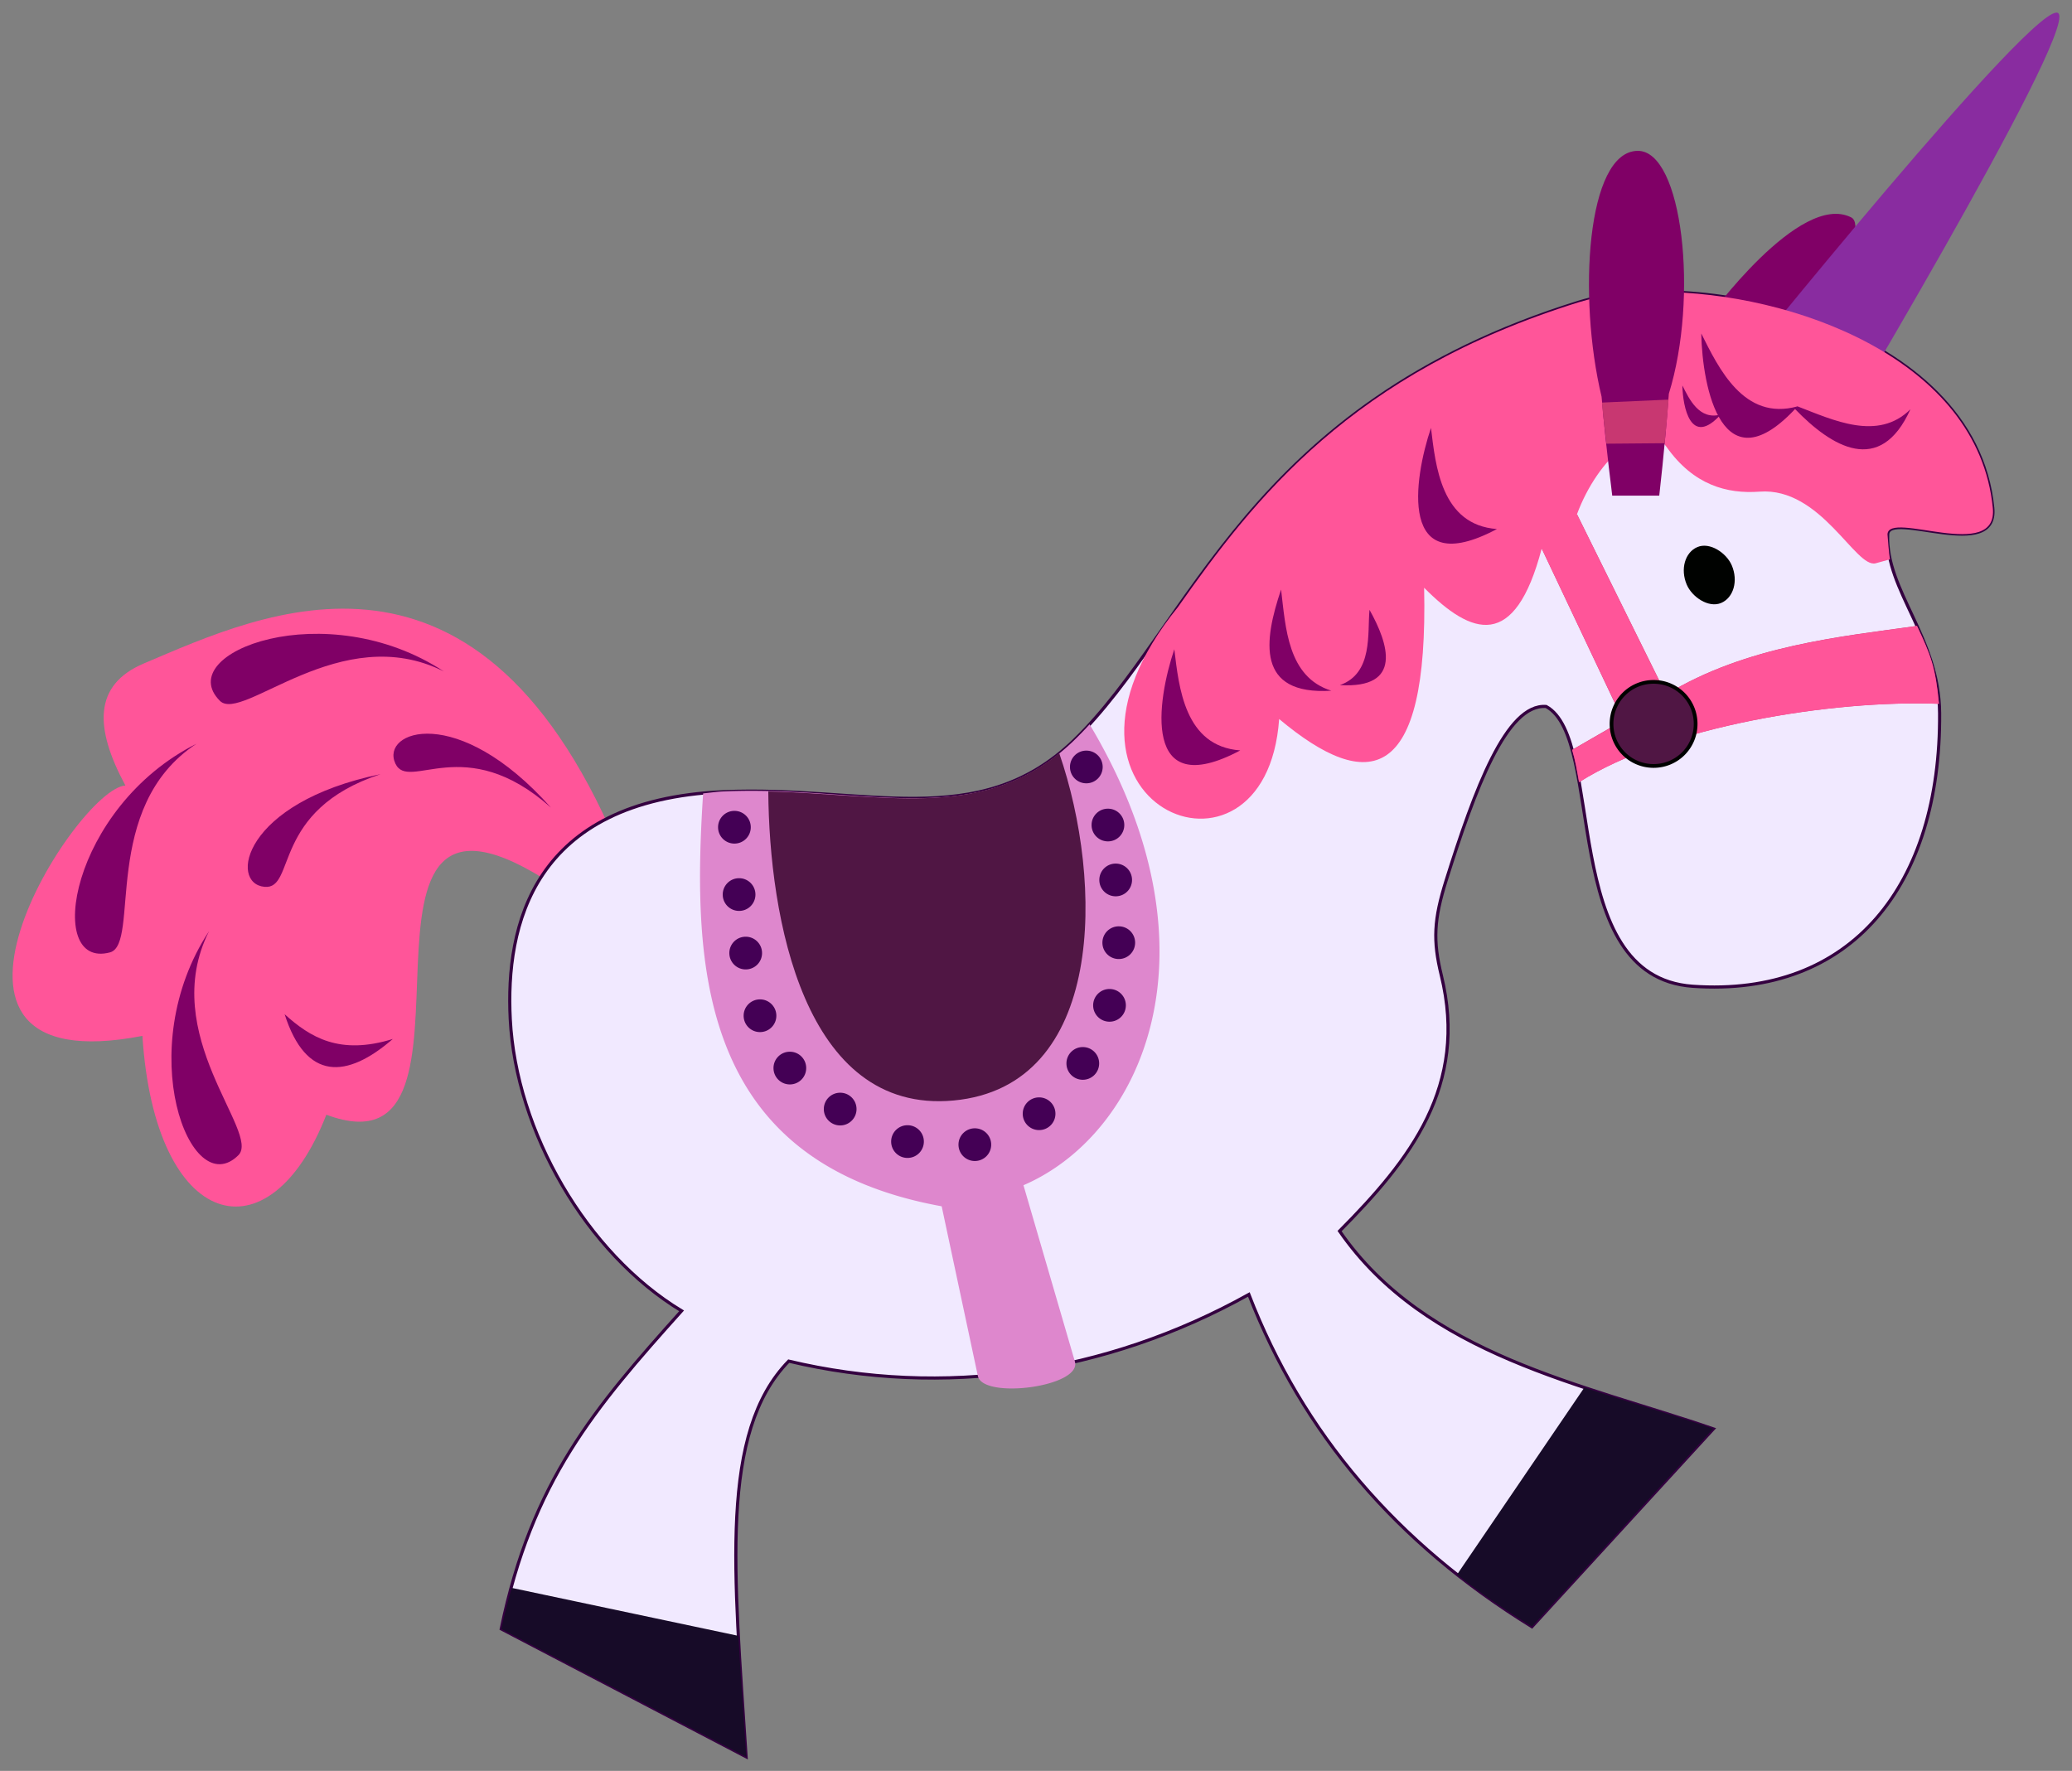
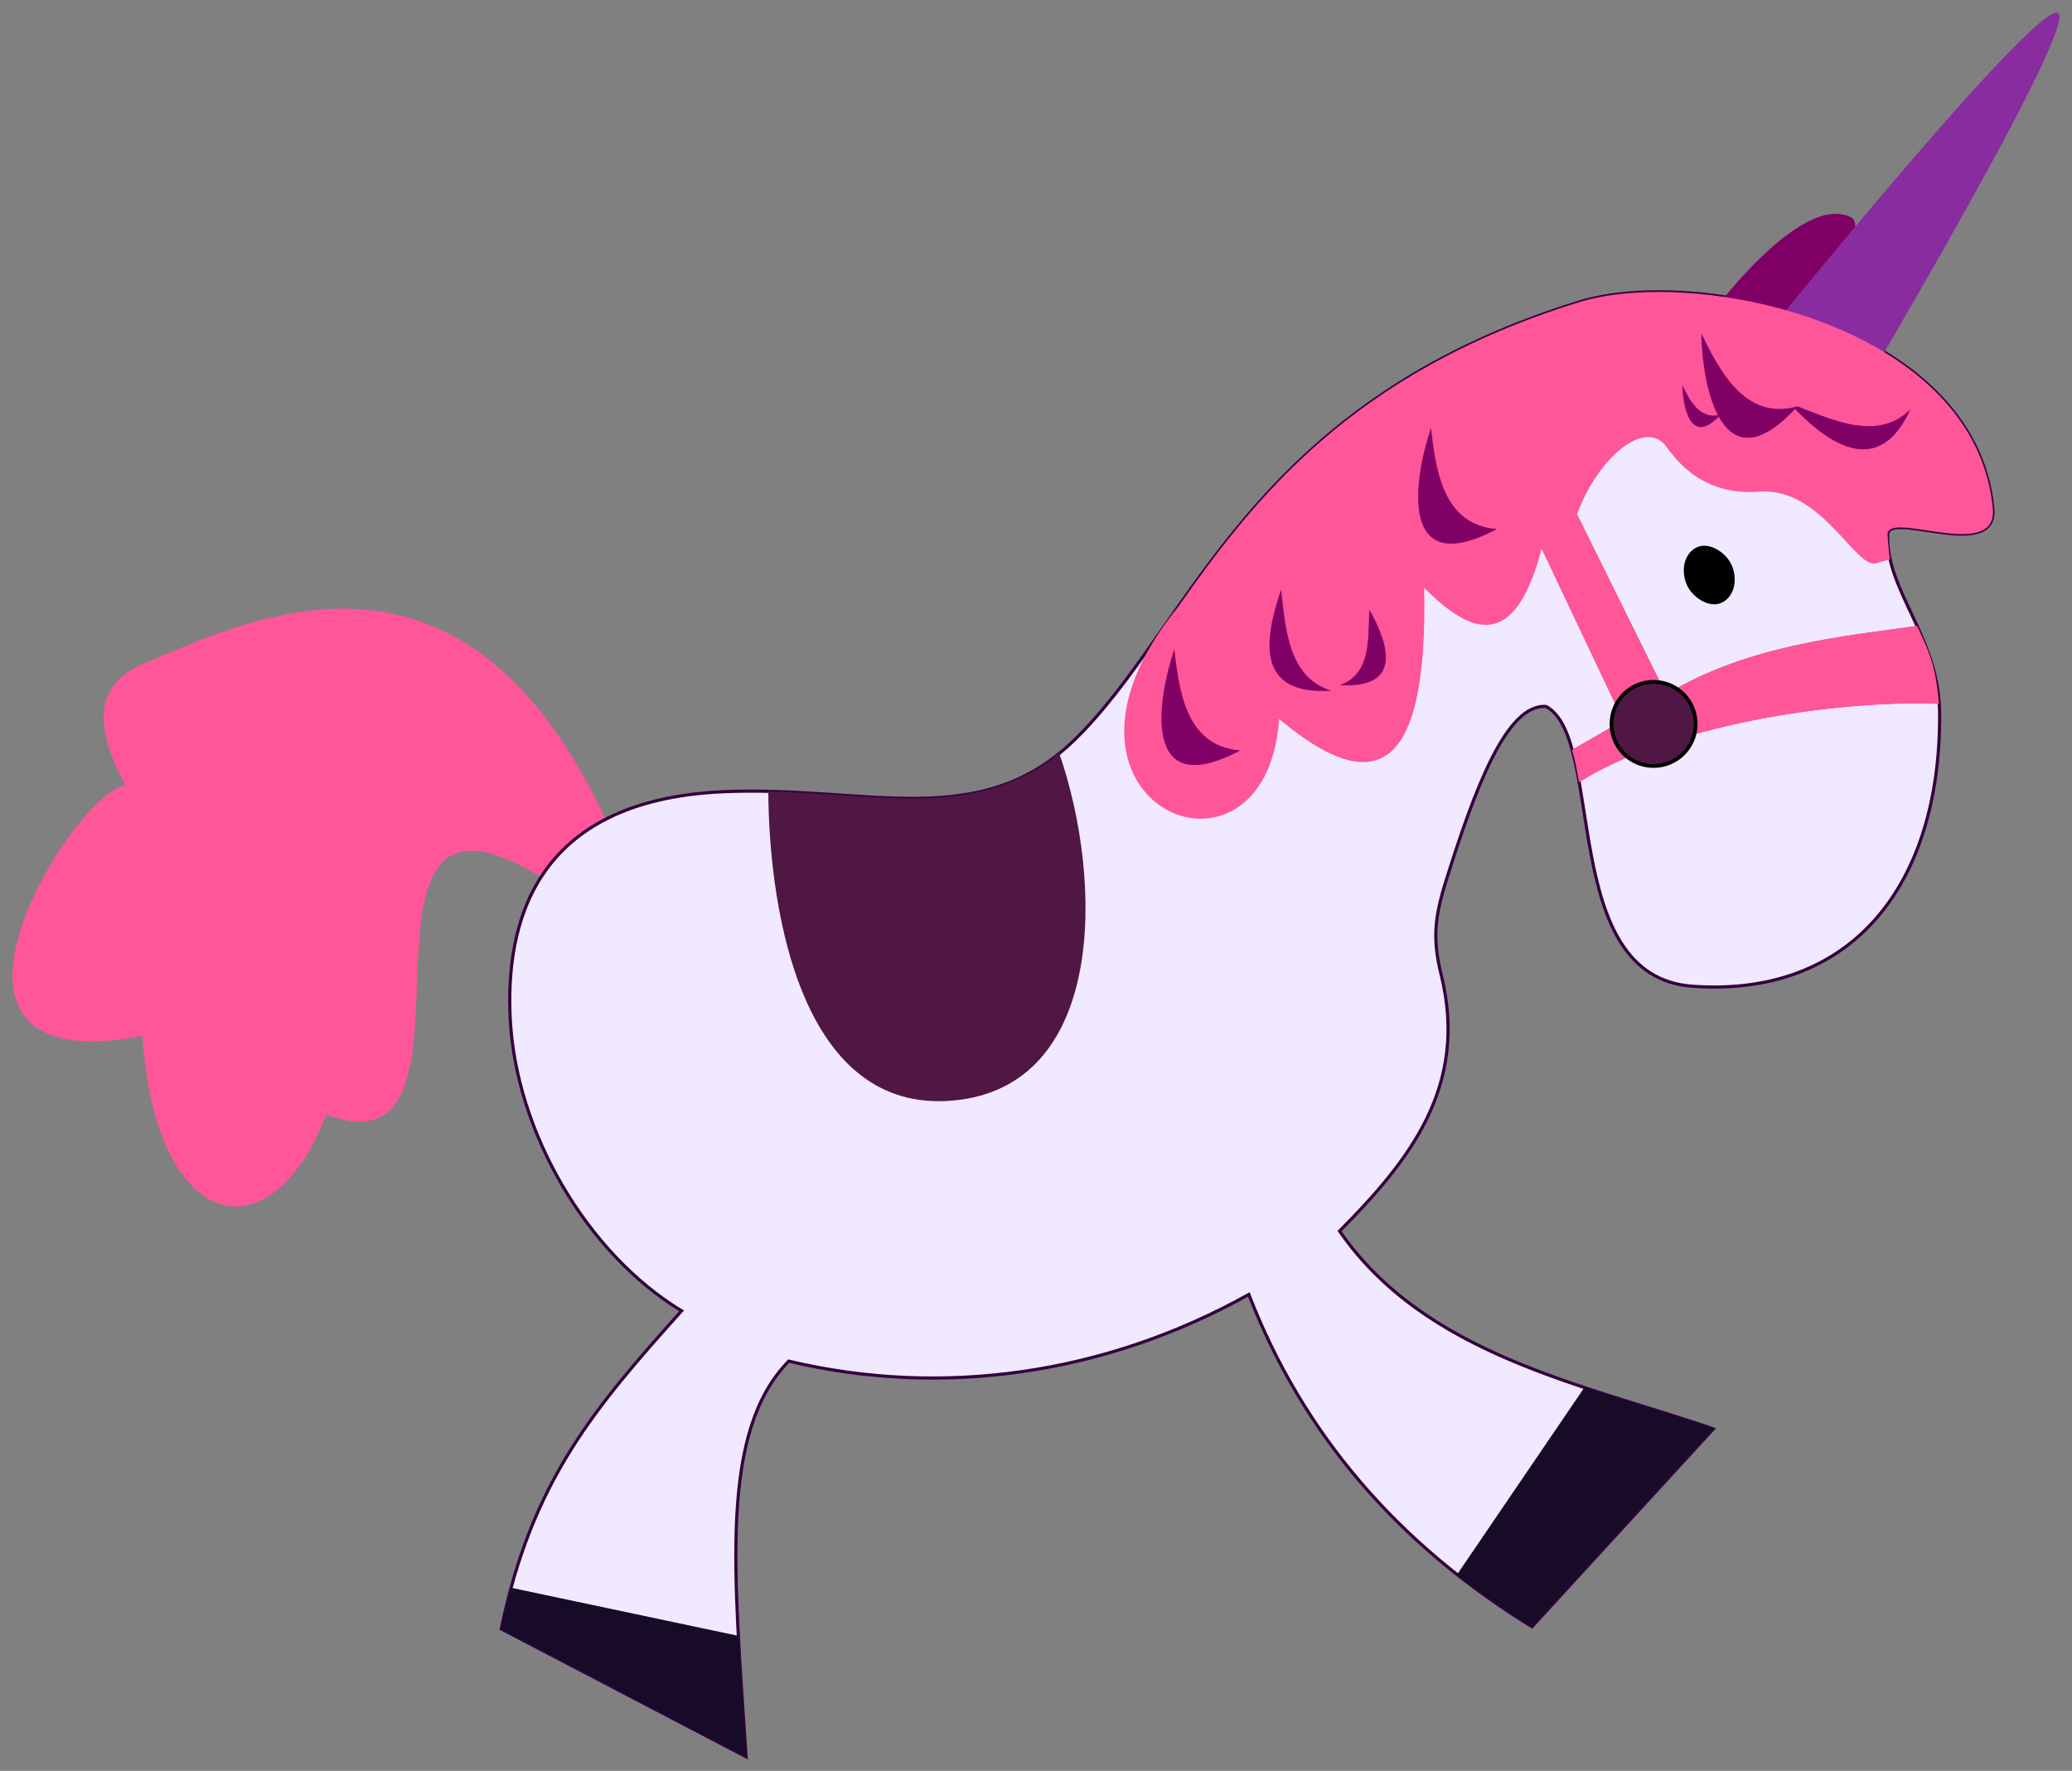
<svg xmlns="http://www.w3.org/2000/svg" viewBox="0 0 328.96 281.18">
  <rect x="0" y="0" width="328.96" height="281.18" fill="#808080" stroke="none" />
  <g transform="translate(-142.45 -129.39)">
    <path fill="#f59" d="M241.38 265.89c-22.464-55.883-57.197-39.15-76.075-31.166-8.079 3.417-7.853 10.274-2.945 19.387-7.784.46-37.568 47.546 2.7 39.755 1.997 31.014 20.173 35.709 29.203 12.516 29.029 10.846-2.434-62.155 36.319-36.319z" color="#000" />
    <g fill="#800066" color="#000">
-       <path d="M173.65 247.48c-15.35 10.069-8.856 31.828-13.742 33.129-10.492 2.794-6.228-23.114 13.742-33.129zM212.92 236c-16.395-8.26-31.992 8.244-35.562 4.663-7.665-7.69 16.903-16.95 35.562-4.663zM175.64 277.24c-8.26 16.395 8.244 31.992 4.663 35.562-7.689 7.666-16.95-16.903-4.663-35.562zM202.87 252.31c-17.433 5.753-13.377 18.34-18.413 17.891-5.704-.508-3.469-13.386 18.413-17.891zM229.92 257.62c-13.699-12.221-22.571-2.414-24.701-7-2.412-5.195 9.858-9.698 24.701 7zM187.64 290.43c4.072 3.66 8.709 6.548 17.178 3.926-7.329 6.348-13.776 6.69-17.178-3.926z" />
-     </g>
+       </g>
    <path d="M222.03 388.02c4.849-23.434 14.792-35.066 28.632-50.496-15.147-9.171-26.293-28.505-27.202-46.316-.755-14.778 3.476-34.752 33.796-36.109 22.576-1.01 40.507 6.532 55.679-8.125 18.696-18.062 27.517-53.278 80.192-69.614 18.654-5.786 62.827 3.498 65.701 32.668.866 8.792-16.531.314-16.681 4.224-.342 8.926 8.154 16.32 8.244 28.354.203 27.29-13.945 45.169-39.217 43.38-21.408-1.514-13.745-39.267-23.252-44.421-6.29-.49-11.33 13.11-15.882 27.636-1.936 6.179-2.112 9.518-.76 15.05 4.288 17.556-4.921 29.286-16.155 40.607 13.67 19.759 38.822 24.325 59.346 31.408l-28.805 31.408c-21.478-13.247-36.41-30.72-44.943-52.752-22.763 12.677-48.565 16.418-73.054 10.585-11.02 11.31-8.698 33.399-6.767 62.816z" stroke="#340040" stroke-width=".5" fill="#f1e9ff" color="#000" />
    <path d="M393.99 349.7l-20.219 29.707c3.708 2.924 7.689 5.647 11.898 8.243l28.774-31.418c-6.533-2.255-13.501-4.216-20.453-6.532zm-170.31 31.807c-.588 2.083-1.153 4.213-1.633 6.532l38.883 20.297c-.447-6.813-.926-13.224-1.244-19.208l-36.006-7.62z" fill="#170b28" />
-     <path fill="#de87cd" d="M315.44 244.4a59.498 59.498 0 01-2.489 2.566c-15.172 14.658-33.105 7.078-55.68 8.088-1.127.05-2.133.21-3.189.311-1.812 27.925-.512 58.588 37.872 65.557l5.755 26.985c.886 3.698 16.532 1.665 15.398-2.333l-8.166-27.996c18.94-8.168 31.938-37.327 10.498-73.178z" color="#000" />
    <path fill="#501644" d="M310.62 248.99c-13.001 10.498-28.031 6.476-46.193 6.066.138 19.88 5.6 51.267 29.396 49.07 24.147-2.227 23.864-34.671 16.798-55.135z" color="#000" />
    <g fill="#405" color="#000">
-       <path d="M259.05 258.14c1.438 0 2.596 1.158 2.596 2.596s-1.158 2.596-2.596 2.596c-1.438 0-2.596-1.158-2.596-2.596s1.158-2.596 2.596-2.596zM259.79 268.83c1.438 0 2.596 1.158 2.596 2.596s-1.158 2.596-2.596 2.596-2.596-1.158-2.596-2.596 1.158-2.596 2.596-2.596zM260.84 278.12c1.438 0 2.596 1.158 2.596 2.596s-1.158 2.596-2.596 2.596c-1.438 0-2.596-1.158-2.596-2.596s1.158-2.596 2.596-2.596zM263.11 288.07c1.438 0 2.596 1.158 2.596 2.596s-1.158 2.596-2.596 2.596-2.596-1.158-2.596-2.596 1.158-2.596 2.596-2.596zM297.22 308.54a2.59 2.59 0 012.596 2.596c0 1.438-1.158 2.596-2.596 2.596s-2.596-1.158-2.596-2.596 1.158-2.596 2.596-2.596zM286.53 308.05c1.438 0 2.596 1.158 2.596 2.596s-1.158 2.596-2.596 2.596-2.596-1.158-2.596-2.596 1.158-2.596 2.596-2.596zM275.84 302.89c1.438 0 2.596 1.158 2.596 2.596s-1.158 2.596-2.596 2.596-2.596-1.158-2.596-2.596 1.158-2.596 2.596-2.596zM267.85 296.38c1.438 0 2.596 1.158 2.596 2.596s-1.158 2.596-2.596 2.596-2.596-1.158-2.596-2.596 1.158-2.596 2.596-2.596zM307.42 303.63c1.438 0 2.596 1.158 2.596 2.596s-1.158 2.596-2.596 2.596-2.596-1.158-2.596-2.596 1.158-2.596 2.596-2.596zM314.36 295.64c1.438 0 2.596 1.158 2.596 2.596s-1.158 2.596-2.596 2.596-2.596-1.158-2.596-2.596 1.158-2.596 2.596-2.596zM318.6 286.42c1.438 0 2.596 1.158 2.596 2.596s-1.158 2.596-2.596 2.596-2.596-1.158-2.596-2.596a2.59 2.59 0 012.596-2.596zM320.07 276.47c1.438 0 2.596 1.158 2.596 2.596s-1.158 2.596-2.596 2.596-2.596-1.158-2.596-2.596a2.59 2.59 0 012.596-2.596zM319.58 266.51c1.438 0 2.596 1.158 2.596 2.596s-1.158 2.596-2.596 2.596-2.596-1.158-2.596-2.596 1.158-2.596 2.596-2.596zM318.35 257.79c1.438 0 2.596 1.158 2.596 2.596s-1.158 2.596-2.596 2.596-2.596-1.158-2.596-2.596 1.158-2.596 2.596-2.596zM314.92 248.57c1.438 0 2.596 1.158 2.596 2.596s-1.158 2.596-2.596 2.596-2.596-1.158-2.596-2.596 1.158-2.596 2.596-2.596z" />
-     </g>
+       </g>
    <path fill="#800066" d="M413.6 179.93s14.579-20.201 22.767-16.017c3.313 1.693-6.843 21.152-6.843 21.152z" color="#000" />
    <path fill="#c83771" d="M392.82 211.04l-5.6 5.444 12.91 27.296-8.088 4.666c.514 1.685.786 3.411 1.089 5.132 13.949-8.833 40.168-13.109 57.158-12.443-.539-5.824-1.32-7.744-3.5-12.365-11.812 1.664-27.11 3.11-39.816 10.887L392.82 211.04z" color="#000" />
    <rect transform="rotate(-22.993)" rx="3.888" ry="4.822" height="9.643" width="7.777" y="359.98" x="290.85" fill="#000200 icc-color(Fogra27L-CMYK-Coated-Press, 1, 1, 1, 1)" color="#000" />
    <path fill="#892ca0" d="M416.67 190.09l14.221 13.378s41.042-68.341 38.395-71.925c-2.646-3.584-52.616 58.547-52.616 58.547z" />
    <g color="#000">
      <path fill="#f59" d="M405.88 175.74c-4.851-.007-9.256.548-12.754 1.633-36.055 11.182-51.498 31.132-63.691 48.45-25.38 31.251 13.974 47.747 16.098 17.73 14.194 11.891 23.708 10.262 23.019-20.84 7.556 7.603 14.4 10.046 18.664-6.222l12.945 27.298-8.107 4.675c.515 1.685.806 3.404 1.11 5.125 13.948-8.833 40.13-13.113 57.12-12.446-.539-5.824-1.303-7.743-3.483-12.363-11.812 1.664-27.127 3.108-39.833 10.886l-14.154-28.618c3.362-9.06 10.897-15.383 14.252-10.658 4.272 6.017 9.563 7.45 14.75 7.062 9.767-.73 15.247 12.253 18.435 11.373l2.255-.623c-.184-1.17-.298-2.858-.389-3.966.15-3.909 17.586 4.594 16.72-4.199-2.334-23.7-31.936-34.267-52.959-34.295z" />
      <g fill="#800066">
        <path d="M328.89 232.48c.73 6.034 1.621 15.407 10.469 16.059-15.75 8.376-13.198-7.987-10.469-16.059zM369.64 197.33c.73 6.034 1.621 15.407 10.469 16.059-15.75 8.376-13.198-7.987-10.469-16.059zM345.84 223c.73 6.034 1.032 13.887 7.98 16.059-12.016.755-10.708-7.987-7.98-16.059zM359.88 226.22c-.364 3.66.607 10.07-4.7 11.949 10.072.595 7.71-6.592 4.7-11.949zM412.55 182.34c2.728 5.432 6.737 13.951 15.284 11.572-11.988 13.21-15.121-3.052-15.284-11.572z" />
        <path d="M427.83 193.91c5.674 2.18 12.754 5.59 17.927.467-4.835 10.698-12.551 5.94-18.319-.042-.148-.153.392-.425.392-.425zM409.55 190.59c1.088 2.166 2.687 5.564 6.096 4.615-4.782 5.269-6.031-1.217-6.096-4.615z" />
      </g>
    </g>
    <g color="#000">
-       <path fill="#800066" d="M405.88 208.09c0-.166.869-7.202 1.522-16.178 4.766-15.383 2.169-38.634-4.944-38.57-8.113.073-9.523 23.24-5.733 39.037.735 8.637 1.687 15.372 1.69 15.711z" />
-       <path fill="#c83771" d="M407.36 192.84l-10.576.467c.226 2.582.472 4.443.7 6.532l9.254-.078c.211-2.197.416-4.189.622-6.92z" />
-     </g>
+       </g>
    <g color="#000">
      <path fill="#000200 icc-color(Fogra27L-CMYK-Coated-Press, 1, 1, 1, 1)" d="M404.98 237.36a6.957 6.957 0 016.972 6.972 6.957 6.957 0 01-6.972 6.972c-3.862 0-6.972-3.11-6.972-6.972s3.11-6.972 6.972-6.972z" />
      <path fill="#501644" d="M404.98 237.95a6.365 6.365 0 016.379 6.379 6.365 6.365 0 01-6.379 6.379 6.365 6.365 0 01-6.379-6.38 6.365 6.365 0 016.379-6.378z" />
    </g>
  </g>
</svg>